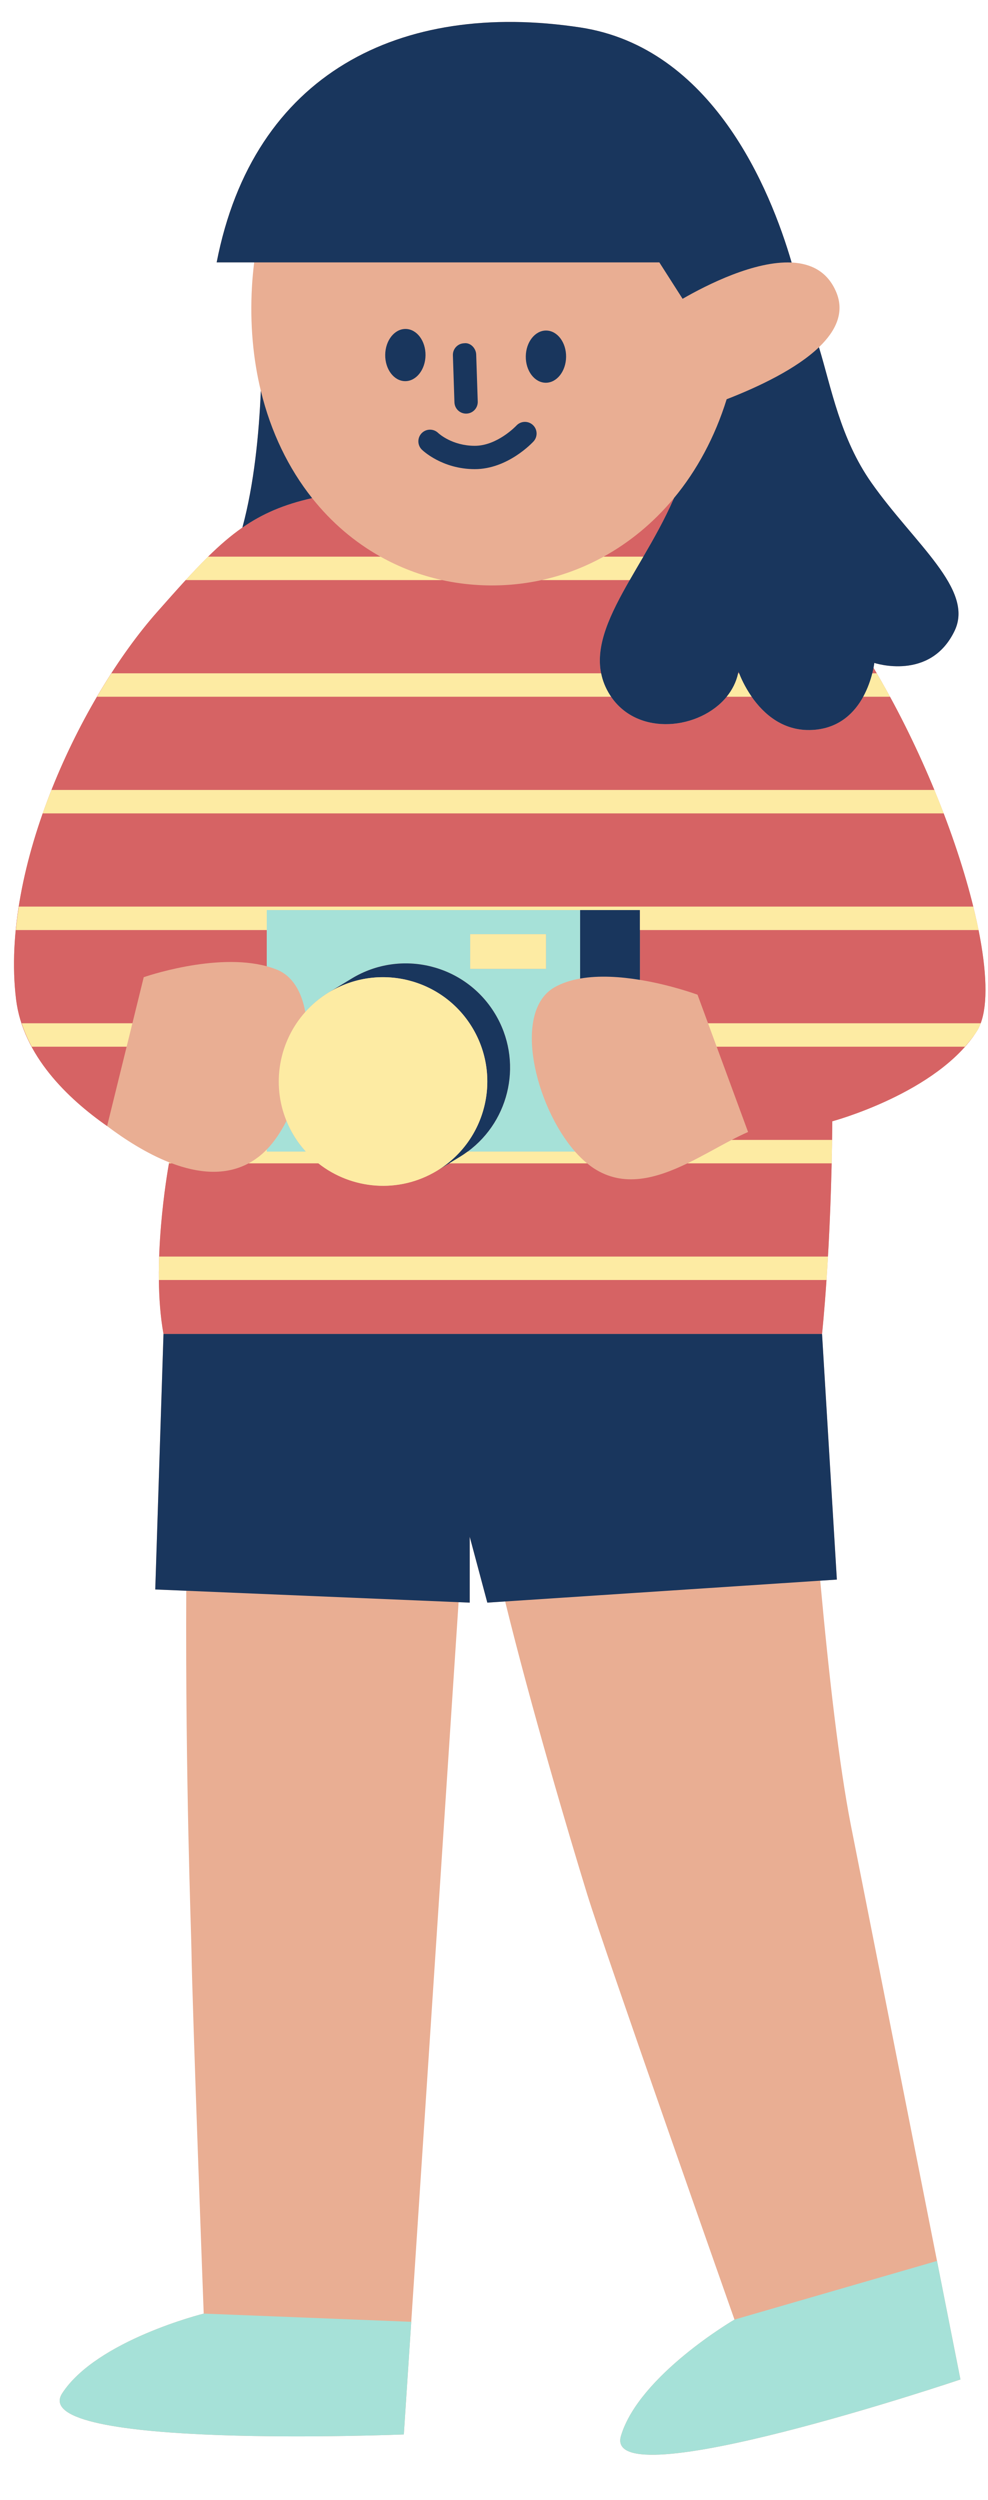
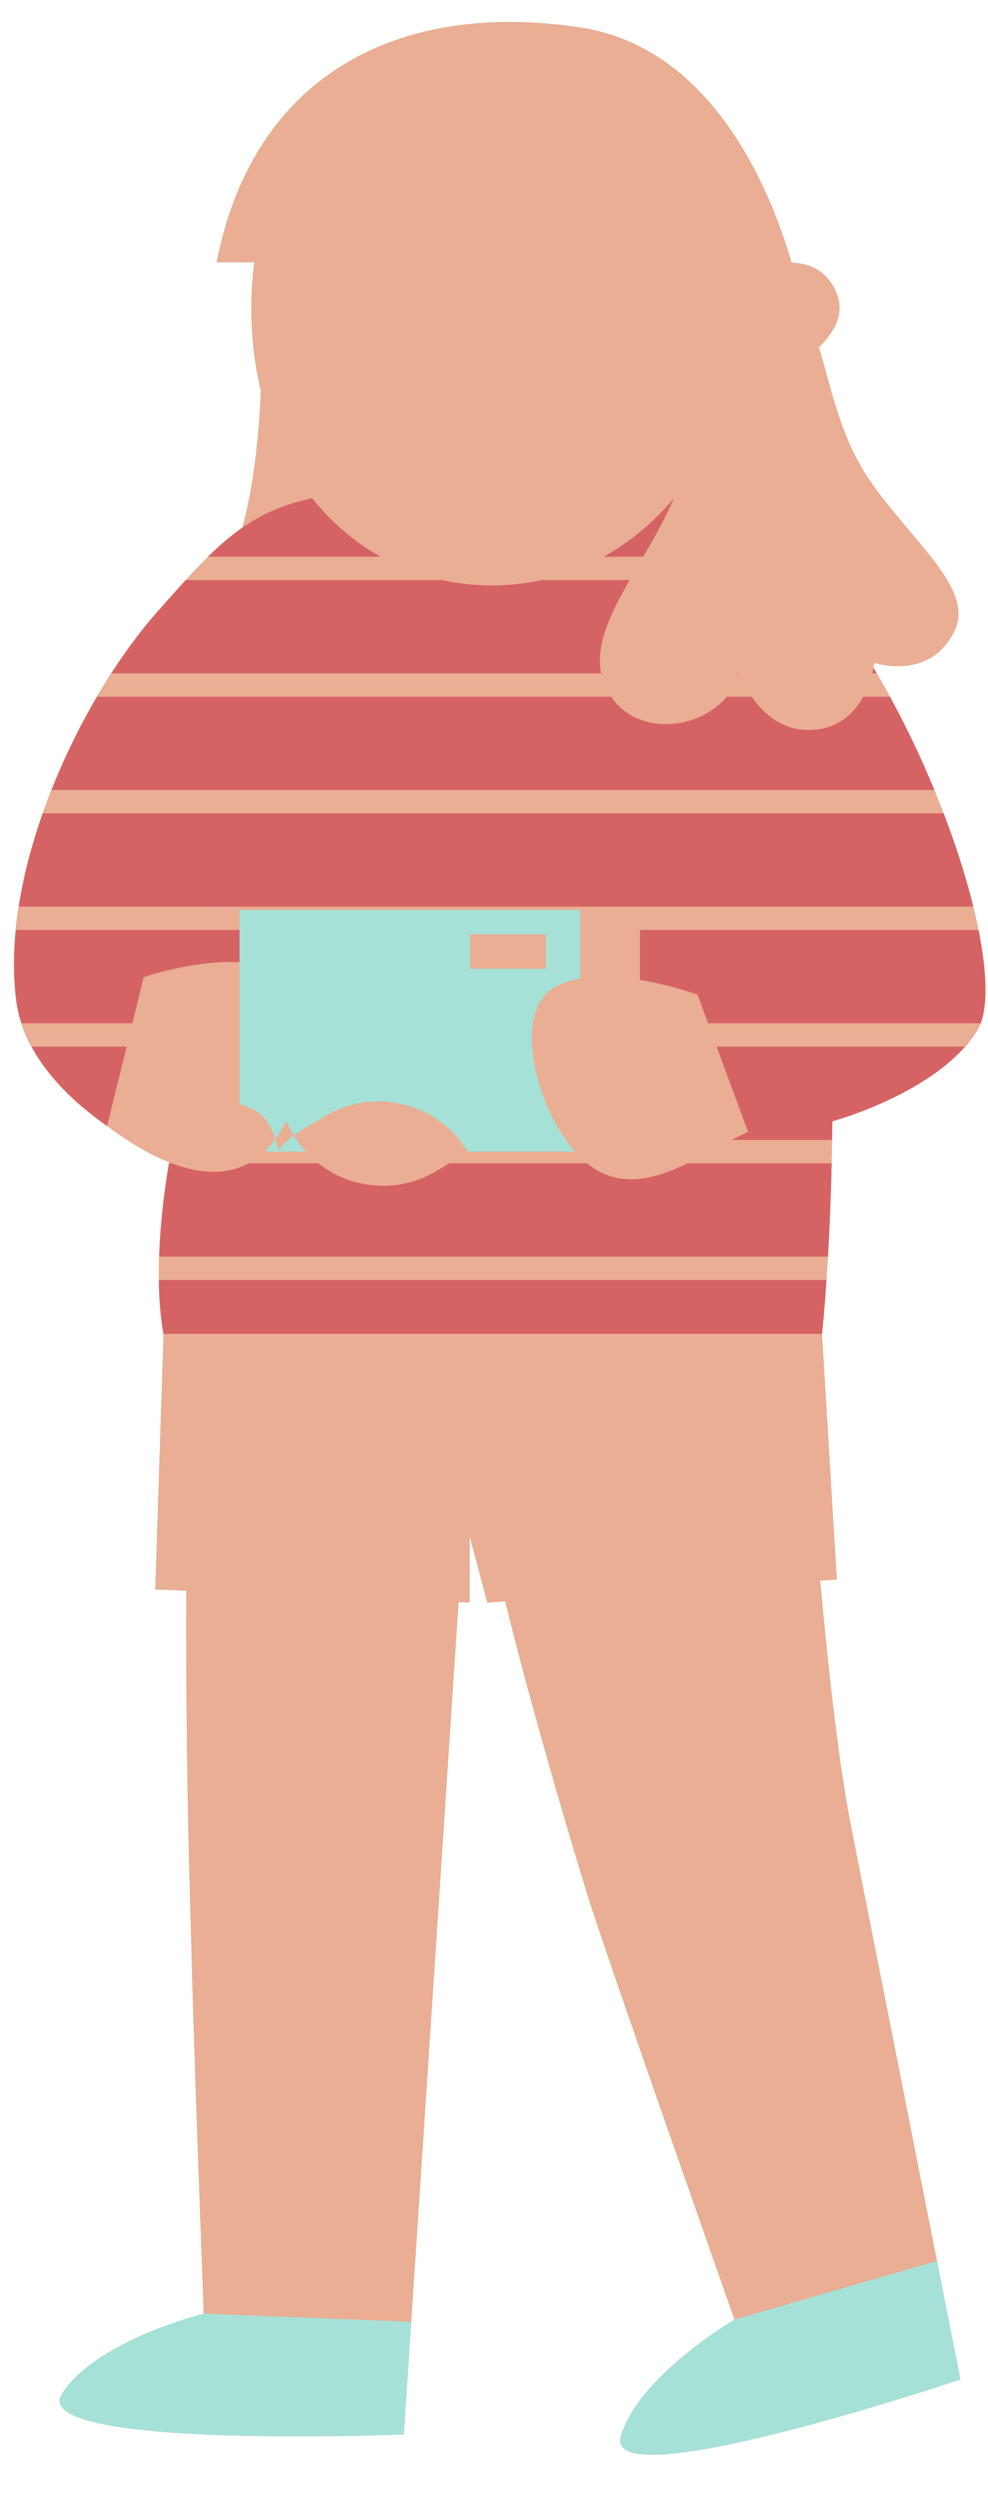
<svg xmlns="http://www.w3.org/2000/svg" fill="#000000" height="535.8" preserveAspectRatio="xMidYMid meet" version="1" viewBox="-3.0 -4.7 211.8 535.8" width="211.8" zoomAndPan="magnify">
  <g id="change1_1">
    <path d="M206.913,215.386c-0.135,0.292-0.279,0.568-0.438,0.82c-0.002,0.003-0.003,0.006-0.005,0.009 c-8.471,13.338-31.044,19.387-31.044,19.387c-0.222,27.521-2.203,45.569-2.203,45.569l3.176,52.647l-3.564,0.235 c1.872,20.549,4.07,39.577,6.548,52.302l18.487,93.483l5.023,25.403c0,0-76.949,25.93-72.771,12.057 c3.914-12.996,24.328-24.891,24.328-24.891s-27.672-78.495-31.571-91.146c-3.899-12.651-12.069-40.241-17.59-62.754l-3.823,0.252 l-3.773-14.118v14.118l-2.383-0.1l-10.15,154.223l-1.589,24.142c0,0-81.133,3.315-73.233-8.829 c7.401-11.378,30.331-17.072,30.331-17.072s-2.438-65.333-2.625-77.798c-0.067-4.456-1.308-36.137-1.116-77.111l-6.647-0.278 l1.765-54.765c-2.669-14.68,0.822-34.637,1.212-36.776c-4.793-1.893-9.425-4.851-13.301-7.768l0.001-0.004 c-8.448-5.907-18.05-15.123-19.518-27.16c-3.457-28.346,14.018-64.664,30.253-83.016c4.157-4.699,7.607-8.583,10.865-11.796 c0.015-0.015,0.03-0.031,0.045-0.046h0.001c2.485-2.448,4.86-4.506,7.352-6.237c2.535-9.362,3.574-20.255,3.955-29.324 c-1.657-6.826-2.349-14.304-1.9-22.291c0.1-1.783,0.271-3.518,0.477-5.225h-8.046c7.869-40.523,39.425-56.182,77.917-50.352 c28.328,4.291,40.755,34.651,45.342,50.385c4.179,0.206,7.728,1.942,9.573,6.362c1.797,4.305-0.044,8.278-3.713,11.79 c2.663,8.74,4.561,19.527,11.248,29.039c9.176,13.053,22.097,22.841,17.828,31.741c-5.218,10.881-17.208,6.873-17.208,6.873 s-0.044,0.399-0.17,1.053c1.197,2.002,2.36,4.048,3.492,6.12c0.012,0.022,0.025,0.042,0.036,0.064h-0.002 c4.414,8.09,8.298,16.618,11.468,24.9c0.013,0.033,0.027,0.067,0.04,0.1h-0.001c3.332,8.721,5.863,17.153,7.374,24.501 c0.034,0.165,0.075,0.336,0.107,0.499h-0.003c1.749,8.714,2.026,15.832,0.462,20h0.004c-0.012,0.033-0.027,0.061-0.039,0.093 C207.109,214.935,207.016,215.169,206.913,215.386z" fill="#e9ae93" />
  </g>
  <g id="change2_1">
    <path d="M155.449,139.605h-0.207c0.025-0.115,0.059-0.226,0.081-0.342C155.323,139.263,155.364,139.386,155.449,139.605 z M206.913,215.386c0.104-0.217,0.196-0.451,0.288-0.688C207.11,214.936,207.014,215.166,206.913,215.386z M63.913,102.053 c-6.088,1.359-10.696,3.359-14.954,6.315c-2.492,1.73-4.867,3.789-7.352,6.237h36.976C72.995,111.479,68.034,107.244,63.913,102.053 z M41.606,114.605c-0.015,0.015-0.03,0.031-0.045,0.046c0.016-0.016,0.031-0.03,0.047-0.046H41.606z M206.47,216.214 c0.002-0.003,0.003-0.006,0.005-0.009C206.473,216.208,206.472,216.212,206.47,216.214c-8.471,13.338-31.044,19.387-31.044,19.387 c-0.222,27.521-2.203,45.569-2.203,45.569H32.048c-2.669-14.68,0.822-34.637,1.212-36.776c0,0,0,0,0.001,0 c-0.011,0.061-0.023,0.129-0.038,0.211h0.591c5.627,2.118,11.443,2.717,16.493,0h14.93c7.113,5.629,17.255,6.564,25.466,1.584 c0,0,0.001,0,0.001-0.001l2.611-1.583h29.539c0.453,0.371,0.909,0.722,1.374,1.028c6.447,4.244,13.457,2.213,20.156-1.028h30.904 c0.037-1.624,0.067-3.292,0.092-5h-21.55c1.208-0.629,2.39-1.212,3.536-1.708l-6.735-18.292h53.22 C204.808,218.526,205.711,217.41,206.47,216.214z M174.493,264.605H31.128c-0.057,1.646-0.08,3.316-0.061,5h143.114 C174.284,268.073,174.389,266.407,174.493,264.605z M206.475,216.206c0.159-0.251,0.303-0.528,0.438-0.82 C206.776,215.673,206.634,215.954,206.475,216.206z M183.998,139.605h0.955c0.954,1.624,1.891,3.268,2.802,4.936 c-1.132-2.072-2.295-4.118-3.492-6.12C184.198,138.754,184.111,139.153,183.998,139.605z M206.774,194.605h-72.588v10.69 c6.791,1.112,12.345,3.179,12.345,3.179l2.257,6.131h58.448C208.8,210.437,208.523,203.32,206.774,194.605z M207.236,214.605 c-0.012,0.031-0.023,0.063-0.035,0.093c0.012-0.032,0.027-0.061,0.039-0.093H207.236z M206.67,194.106 c0.034,0.166,0.071,0.334,0.104,0.499h0.003C206.744,194.442,206.704,194.271,206.67,194.106z M6.16,169.605 c0.591-1.679,1.219-3.347,1.874-5h189.279c0.676,1.641,1.32,3.274,1.943,4.9c-3.169-8.282-7.054-16.81-11.468-24.9h-5.726 c-1.8,3.283-4.913,6.554-10.251,7.078c-6.749,0.663-11.144-3.419-13.686-7.078h-5.333c-5.72,7.028-18.931,8.63-24.796,0H17.81 c1.006-1.717,2.028-3.386,3.069-5h104.985c-1.234-6.136,1.973-12.741,6.131-20h-18.835c-4.364,0.96-8.899,1.34-13.529,1.08 c-2.706-0.152-5.348-0.516-7.914-1.08H36.823c1.653-1.803,3.22-3.457,4.738-4.954c-3.258,3.213-6.708,7.096-10.865,11.796 c-16.235,18.353-33.71,54.67-30.253,83.016c1.468,12.037,11.07,21.253,19.518,27.16l4.189-17.018H3.817 c-0.862-1.597-1.591-3.262-2.162-5h23.725l2.433-9.885c0,0,15.267-5.353,26.374-2.339v-7.775H0.411c0.162-1.658,0.378-3.324,0.639-5 h204.595c0.378,1.537,0.723,3.041,1.025,4.501c-1.511-7.348-4.042-15.78-7.374-24.501H6.16z M187.754,144.541 c0.012,0.021,0.023,0.043,0.035,0.064h0.002C187.779,144.584,187.766,144.563,187.754,144.541z M199.296,169.605 c-0.013-0.033-0.027-0.067-0.04-0.1c0.013,0.033,0.026,0.067,0.038,0.1H199.296z M141.385,102.266 c-0.026-0.006-0.053-0.012-0.08-0.018c-4.291,5.123-9.343,9.283-14.92,12.357h8.516 C137.184,110.688,139.505,106.583,141.385,102.266z" fill="#d66364" />
  </g>
  <g id="change3_1">
-     <path d="M40.671,491.122l44.491,1.759l-1.589,24.142c0,0-81.133,3.315-73.233-8.829 C17.741,496.816,40.671,491.122,40.671,491.122z M197.871,479.837l-43.419,12.569c0,0-20.414,11.895-24.328,24.891 c-4.178,13.872,72.771-12.057,72.771-12.057L197.871,479.837z M54.186,190.332h67.176v14.682c-1.968,0.347-3.817,0.933-5.436,1.84 c-9.157,5.131-4.258,25.427,4.348,35.242h-23.01c9.211-6.785,11.885-19.599,5.838-29.57c-6.401-10.556-20.148-13.924-30.704-7.522 l-4.879,2.959l0,0c-1.939,1.176-3.633,2.601-5.071,4.208c-0.788-4.317-2.726-7.725-6.122-9.08c-0.692-0.276-1.408-0.511-2.142-0.71 v-7.775V190.332z M97.804,202.92h16.235v-7.412H97.804V202.92z M134.186,194.605v-4.273h0v14.963h0V194.605z M59.999,238.667 c-0.621-1.024-1.147-2.078-1.586-3.152c-1.216,2.389-2.639,4.5-4.226,6.136v0.446h8.372 C61.616,241.055,60.754,239.913,59.999,238.667z" fill="#a6e1d8" />
+     <path d="M40.671,491.122l44.491,1.759l-1.589,24.142c0,0-81.133,3.315-73.233-8.829 C17.741,496.816,40.671,491.122,40.671,491.122z M197.871,479.837l-43.419,12.569c0,0-20.414,11.895-24.328,24.891 c-4.178,13.872,72.771-12.057,72.771-12.057L197.871,479.837z M54.186,190.332h67.176v14.682c-1.968,0.347-3.817,0.933-5.436,1.84 c-9.157,5.131-4.258,25.427,4.348,35.242h-23.01c-6.401-10.556-20.148-13.924-30.704-7.522 l-4.879,2.959l0,0c-1.939,1.176-3.633,2.601-5.071,4.208c-0.788-4.317-2.726-7.725-6.122-9.08c-0.692-0.276-1.408-0.511-2.142-0.71 v-7.775V190.332z M97.804,202.92h16.235v-7.412H97.804V202.92z M134.186,194.605v-4.273h0v14.963h0V194.605z M59.999,238.667 c-0.621-1.024-1.147-2.078-1.586-3.152c-1.216,2.389-2.639,4.5-4.226,6.136v0.446h8.372 C61.616,241.055,60.754,239.913,59.999,238.667z" fill="#a6e1d8" />
  </g>
  <g id="change4_1">
-     <path d="M48.959,108.369c2.535-9.362,3.574-20.255,3.955-29.324c2.156,8.88,5.952,16.651,10.999,23.008 C57.826,103.412,53.217,105.413,48.959,108.369z M32.048,281.171l-1.765,54.765l6.647,0.278l58.382,2.445l2.383,0.1v-14.118 l3.773,14.118l3.823-0.252l67.546-4.454l3.564-0.235l-3.176-52.647H32.048z M183.812,98.754 c-6.688-9.513-8.585-20.299-11.248-29.039c-4.809,4.602-12.76,8.413-19.789,11.148c-2.541,8.166-6.415,15.3-11.295,21.183 c-0.032,0.074-0.064,0.147-0.096,0.221c-1.88,4.317-4.201,8.422-6.483,12.339c-0.991,1.701-1.973,3.367-2.908,5 c-4.158,7.259-7.365,13.864-6.131,20c0.32,1.591,0.932,3.152,1.911,4.683c0.071,0.11,0.149,0.209,0.222,0.317 c5.865,8.63,19.076,7.028,24.796,0c1.18-1.45,2.038-3.13,2.449-5c0.025-0.115,0.059-0.226,0.081-0.342c0,0,0.042,0.123,0.126,0.342 c0.302,0.785,1.16,2.817,2.677,5c2.542,3.659,6.937,7.741,13.686,7.078c5.339-0.524,8.452-3.795,10.251-7.078 c0.997-1.82,1.591-3.639,1.934-5c0.114-0.452,0.2-0.851,0.265-1.184c0.127-0.655,0.17-1.053,0.17-1.053s11.99,4.008,17.208-6.873 C205.909,121.594,192.989,111.807,183.812,98.754z M134.186,205.295v-14.963h-12.823v14.682 C125.447,204.295,130.045,204.617,134.186,205.295z M88.219,71.44c0.035-3.09-1.871-5.616-4.258-5.643 c-2.386-0.027-4.349,2.456-4.384,5.545c-0.035,3.09,1.871,5.616,4.257,5.643C86.221,77.012,88.184,74.53,88.219,71.44z M118.355,71.781c0.035-3.09-1.871-5.616-4.258-5.643c-2.386-0.027-4.349,2.456-4.384,5.545c-0.035,3.09,1.871,5.616,4.258,5.643 C116.357,77.353,118.32,74.871,118.355,71.781z M96.915,83.942c0.029,0,0.056,0,0.085-0.002c1.379-0.044,2.461-1.199,2.415-2.581 l-0.332-10.081c-0.046-1.382-1.265-2.605-2.581-2.415c-1.379,0.044-2.461,1.199-2.415,2.581l0.332,10.081 C94.464,82.875,95.572,83.942,96.915,83.942z M111.378,89.899c0.928-1.021,0.859-2.603-0.161-3.533 c-1.018-0.93-2.598-0.862-3.533,0.159c-0.039,0.044-4.077,4.316-8.901,4.316c0,0-0.002,0-0.005,0 c-4.868-0.005-7.712-2.627-7.856-2.761c-0.984-0.947-2.559-0.933-3.521,0.049c-0.967,0.986-0.952,2.571,0.034,3.535 c0.173,0.171,4.338,4.172,11.338,4.177c0.005,0,0.007,0,0.012,0C105.865,95.842,111.153,90.141,111.378,89.899z M138.343,51.53 l4.986,7.805c5.216-3.002,15.434-8.164,23.377-7.772c-4.588-15.734-17.014-46.094-45.342-50.385 C82.871-4.652,51.315,11.007,43.446,51.53h8.046H138.343z M90.703,246.188l2.611-1.583l2.267-1.375 c0.585-0.355,1.144-0.735,1.684-1.134c9.211-6.785,11.885-19.599,5.838-29.57c-6.401-10.556-20.148-13.924-30.704-7.522 l-4.879,2.959l0,0c10.556-6.401,24.302-3.033,30.704,7.522C104.626,226.041,101.258,239.787,90.703,246.188z" fill="#19365d" />
-   </g>
+     </g>
  <g id="change5_1">
-     <path d="M91.717,119.605H36.823c1.669-1.821,3.251-3.491,4.783-5h36.978C82.656,116.883,87.055,118.582,91.717,119.605z M134.902,114.605h-8.516c-4.151,2.288-8.588,3.98-13.226,5h18.835C132.929,117.972,133.911,116.306,134.902,114.605z M184.952,139.605h-0.955c-0.343,1.361-0.937,3.18-1.934,5h5.727C186.869,142.915,185.919,141.251,184.952,139.605z M155.449,139.605h-0.207c-0.411,1.87-1.268,3.55-2.449,5h5.333C156.609,142.422,155.751,140.39,155.449,139.605z M127.774,144.288 c-0.979-1.532-1.591-3.092-1.911-4.683H20.879c-1.04,1.614-2.063,3.283-3.069,5h110.187 C127.924,144.498,127.845,144.399,127.774,144.288z M197.314,164.605H8.035c-0.656,1.653-1.283,3.321-1.874,5h193.136 C198.662,167.946,198.004,166.279,197.314,164.605z M54.186,190.332h67.176h12.823h0v4.273h72.591c-0.323-1.611-0.711-3.289-1.132-5 H1.05c-0.261,1.676-0.477,3.342-0.639,5h53.775V190.332z M3.817,219.605h20.332l1.231-5H1.654 C2.225,216.343,2.955,218.008,3.817,219.605z M148.788,214.605l1.841,5h53.22c0.959-1.079,1.862-2.195,2.622-3.391 c0.298-0.469,0.547-1.017,0.769-1.609H148.788z M144.382,244.605h30.904c0.037-1.624,0.067-3.292,0.092-5h-21.55 C150.82,241.171,147.638,243.03,144.382,244.605z M120.275,242.097h-23.01c-0.54,0.398-1.099,0.779-1.684,1.134l-2.267,1.375h29.539 C121.966,243.878,121.103,243.041,120.275,242.097z M53.169,242.622c-0.92,0.796-1.877,1.453-2.863,1.983h14.93 c7.113,5.629,17.255,6.564,25.466,1.584c0,0,0.001,0,0.001-0.001c10.555-6.402,13.922-20.148,7.521-30.703 c-6.401-10.556-20.148-13.924-30.704-7.522c-1.939,1.176-3.633,2.601-5.071,4.208c-5.631,6.29-7.297,15.377-4.038,23.344 c0.439,1.074,0.966,2.128,1.586,3.152c0.756,1.246,1.617,2.389,2.56,3.43h-8.372v-0.446 C53.853,241.994,53.515,242.322,53.169,242.622z M33.813,244.605c-0.184-0.069-0.369-0.138-0.553-0.211 c-0.011,0.061-0.023,0.129-0.038,0.211H33.813z M31.067,269.605h143.114c0.104-1.533,0.208-3.198,0.312-5H31.128 C31.071,266.251,31.048,267.921,31.067,269.605z M114.039,195.509H97.804v7.412h16.235V195.509z" fill="#fdeba3" />
-   </g>
+     </g>
</svg>